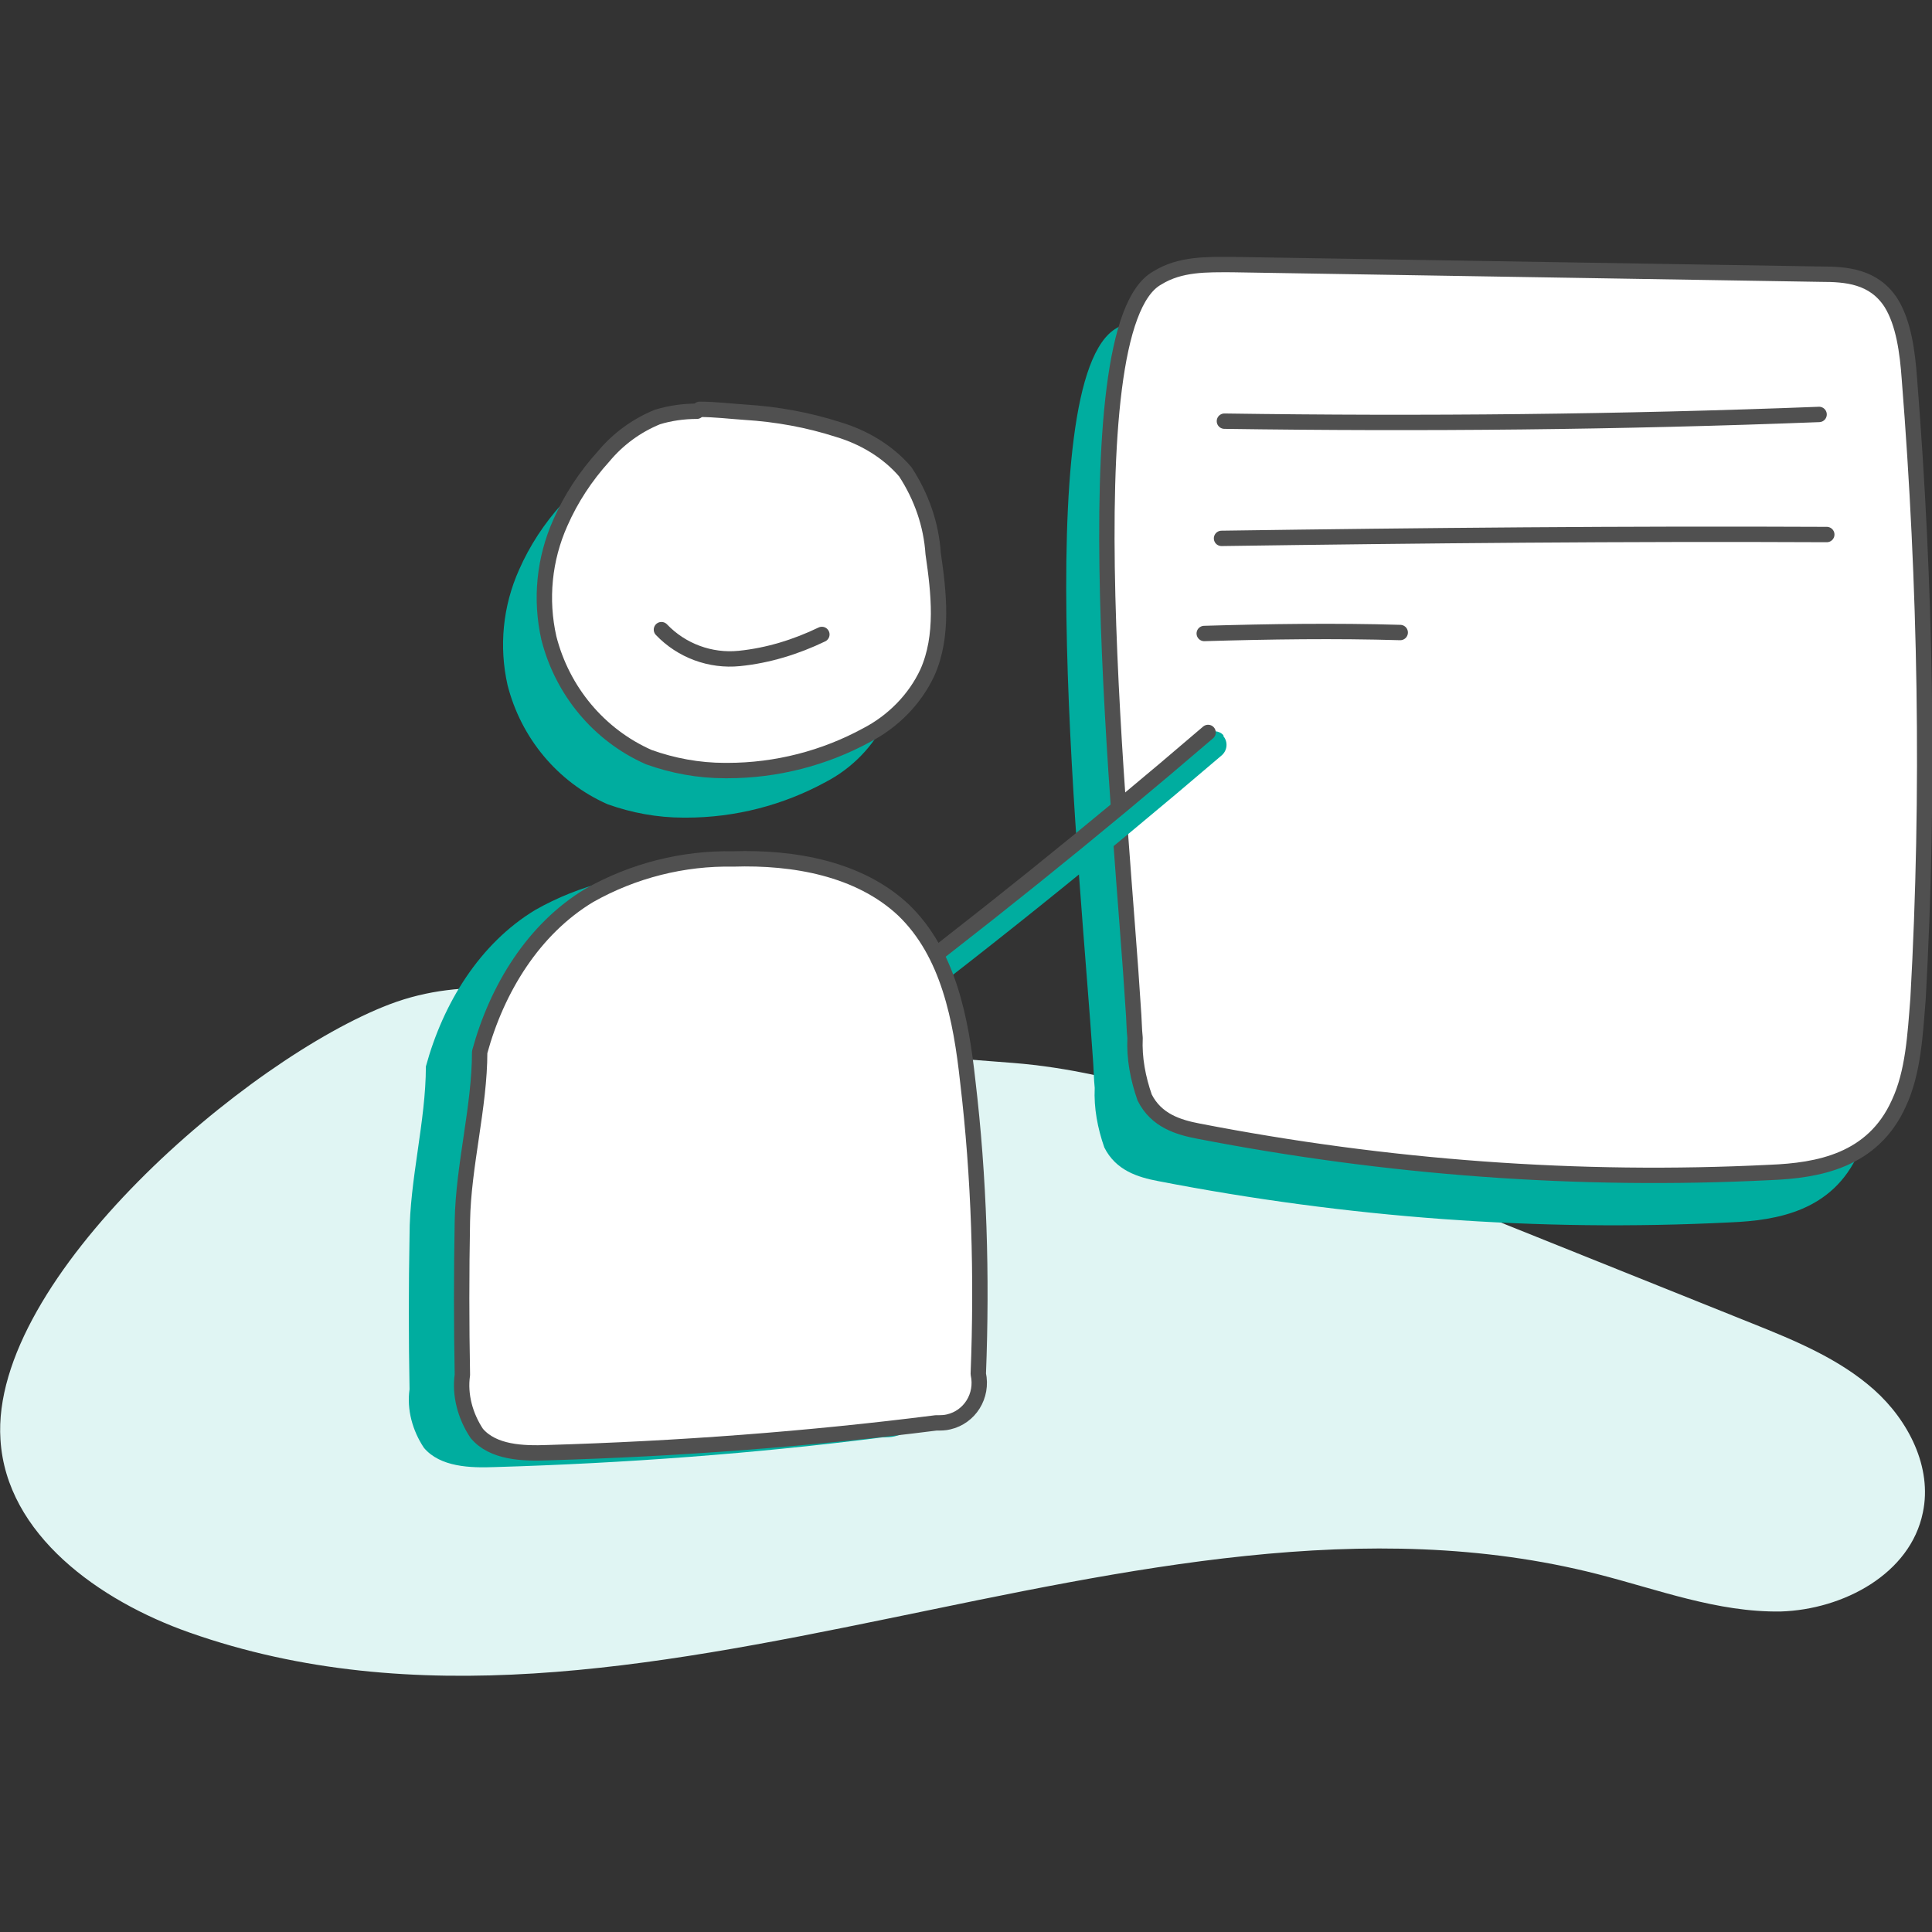
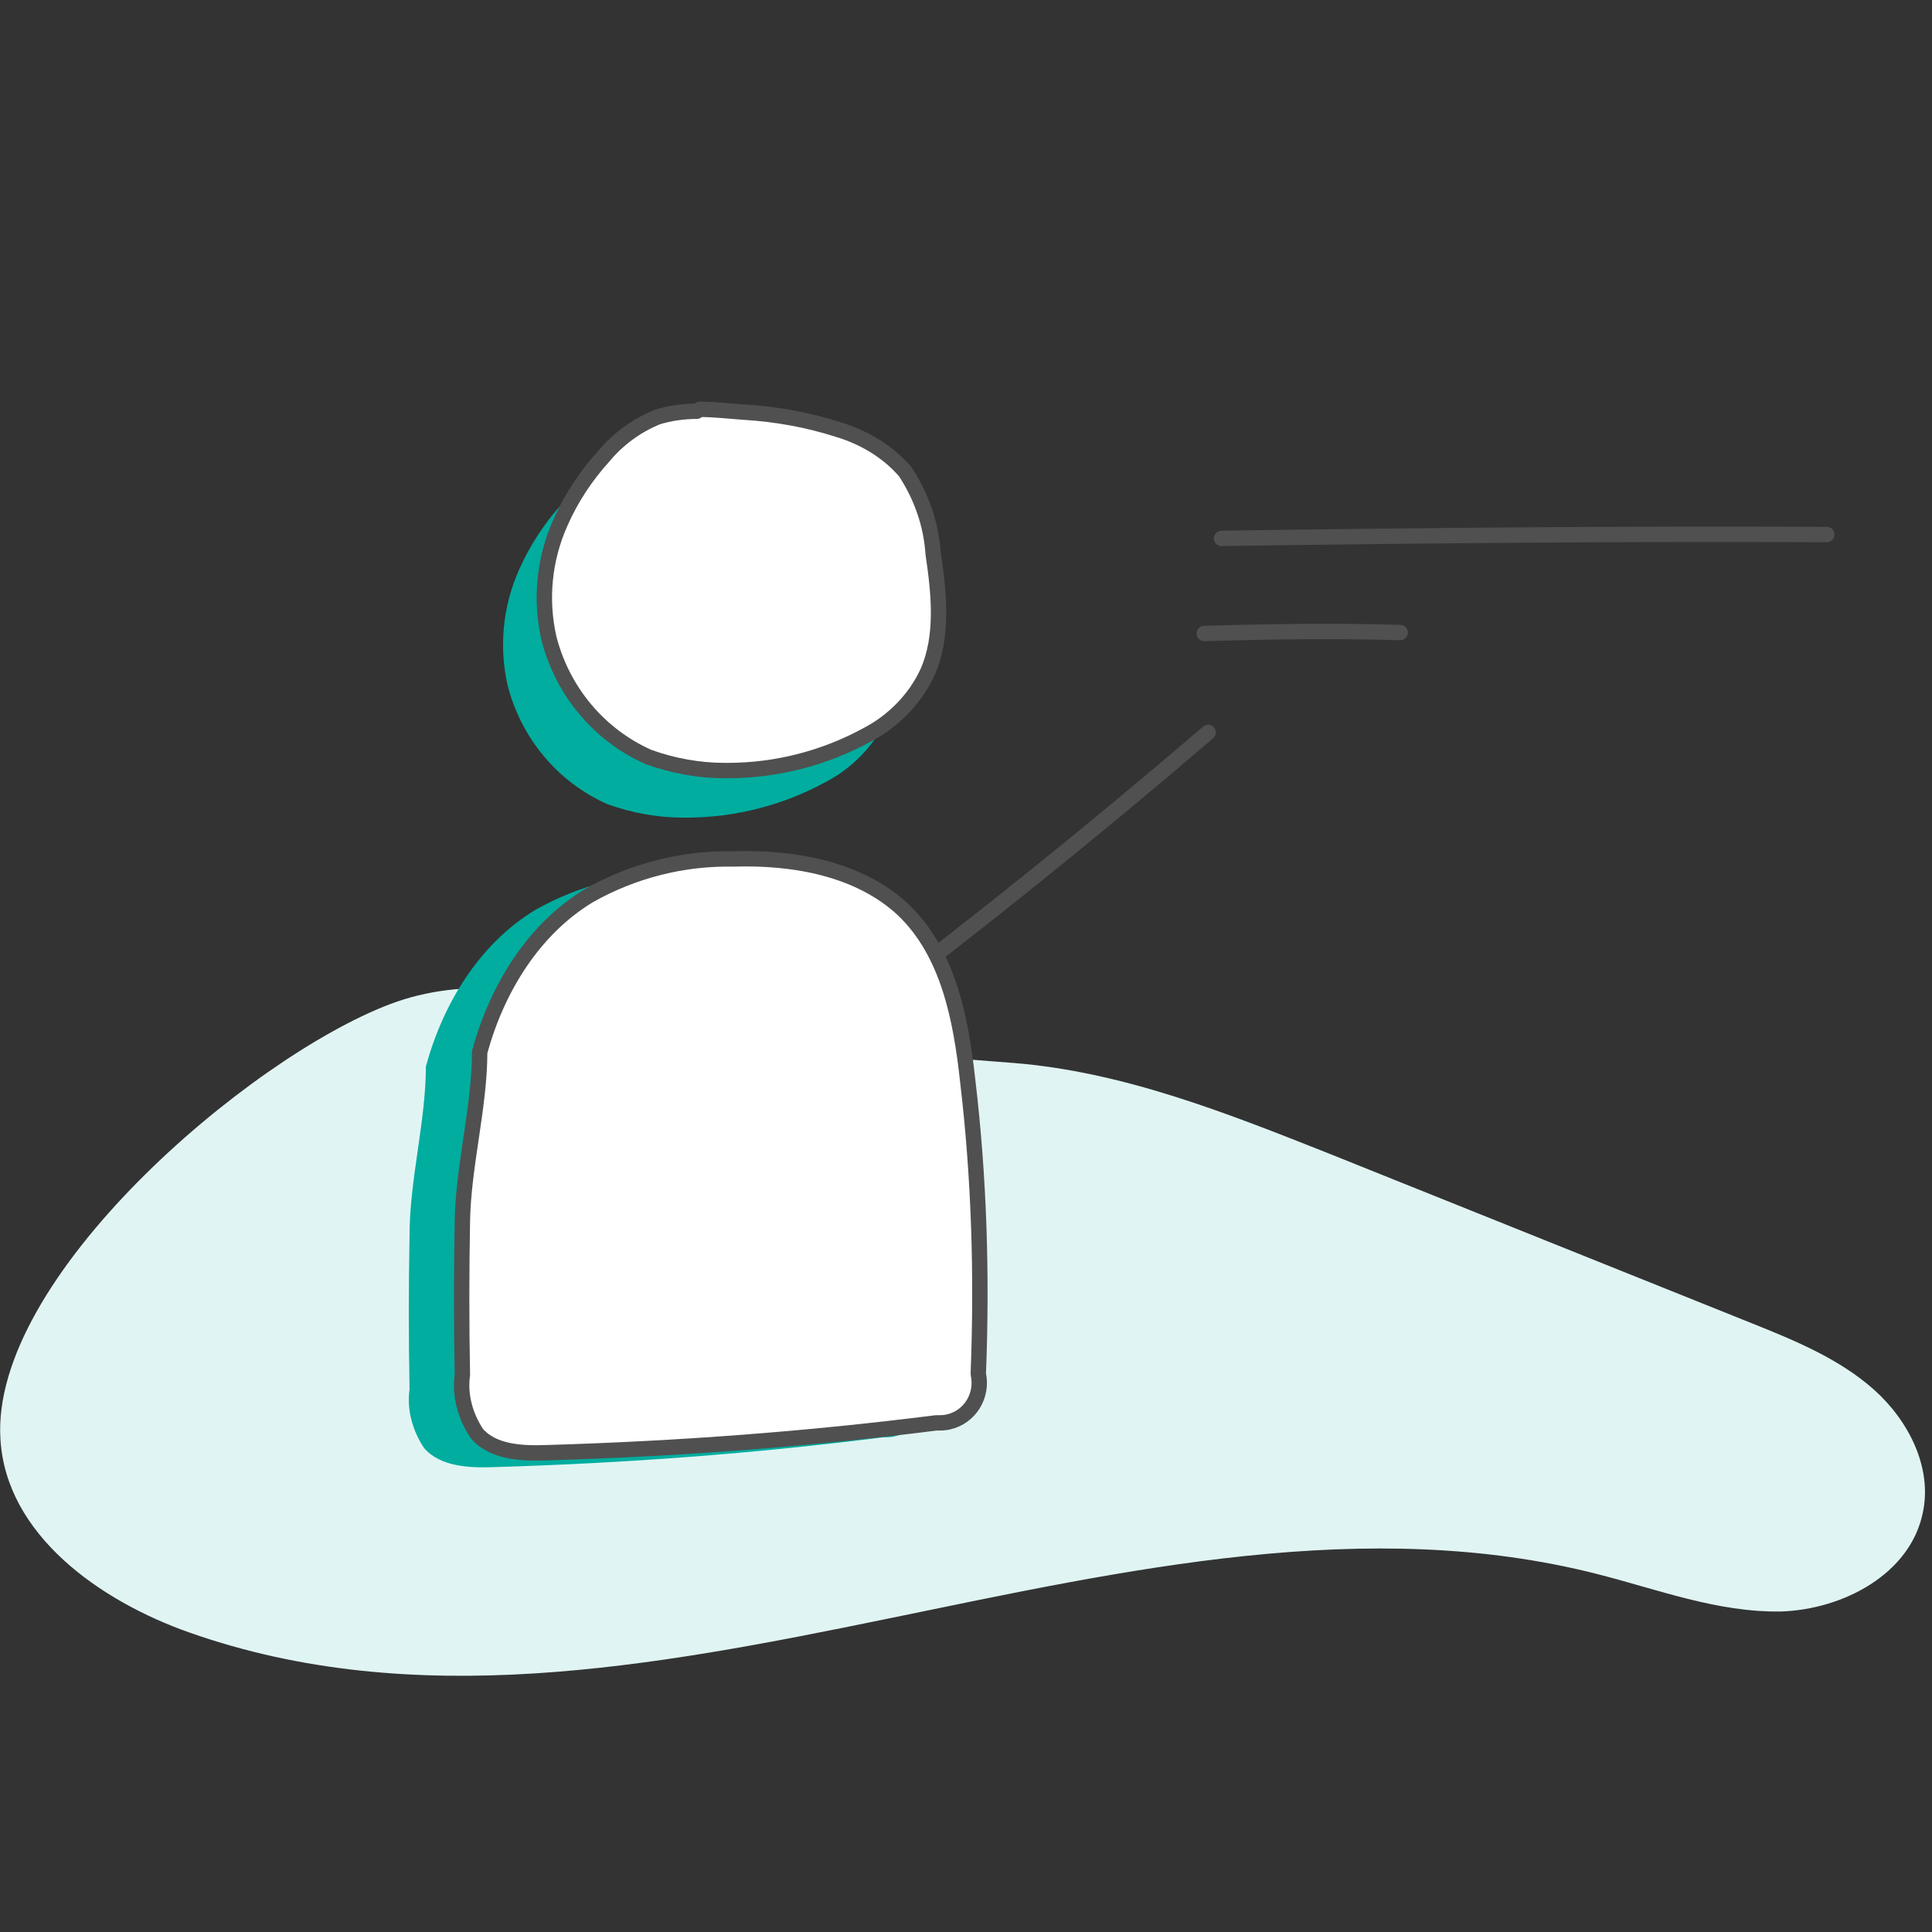
<svg xmlns="http://www.w3.org/2000/svg" version="1.1" id="Layer_1" x="0px" y="0px" viewBox="0 0 201.1 201.1" style="enable-background:new 0 0 201.1 201.1;" xml:space="preserve">
  <rect x="0" y="0" width="201.1" height="201.1" fill="#333333" stroke="none" />
  <style type="text/css">
	.st0{fill:#E0F5F3;}
	.st1{fill:#00AD9F;}
	.st2{fill:#FFFFFF;stroke:#505050;stroke-width:1.6;stroke-linecap:round;stroke-linejoin:round;}
	.st3{fill:none;stroke:#505050;stroke-width:1.6;stroke-linecap:round;stroke-linejoin:round;}
</style>
  <g id="Group_21637" transform="translate(-1083.352 -4049.961)">
    <path id="Path_81791" class="st0" d="M1083.4,4199.8c0.6,9.9,10.3,16.8,19.7,20.1c46.6,16.4,98.6-18.3,146.5-6.1   c6.3,1.6,12.5,4,19.1,3.9c6.5-0.2,13.5-3.9,14.8-10.3c1-4.7-1.5-9.6-5.1-12.8s-8.2-5.1-12.7-6.9l-44.1-17.7   c-10.6-4.2-21.4-8.5-32.8-9.4c-14.5-1.1-26.8-2.1-41-5.6c-8-2-16-3.5-23.9-0.5C1109.2,4160.1,1082.3,4183,1083.4,4199.8z" />
-     <path id="Path_83013" class="st1" d="M1197.1,4160c0.1,1.2,0.1,2.3,0.2,3.2c-0.1,2.1,0.3,4.2,1,6.2c1.2,2.4,3.5,3.1,5.6,3.5   c19.6,3.8,39.5,5.3,59.5,4.3c5-0.2,10.7-1.2,13.4-7.2c1.5-3.1,1.8-7.1,2-10.9c1.2-21.5,0.8-43.1-0.9-64.5c-0.2-2.8-0.6-5.8-1.9-7.9   c-1.8-2.8-4.7-3-7.3-3l-61.3-1c-2.6,0-5.4-0.1-7.8,1.4C1190.3,4089.3,1195.9,4141.9,1197.1,4160z" />
-     <path id="Path_83014" class="st2" d="M1201.3,4154.8c0.1,1.2,0.1,2.3,0.2,3.2c-0.1,2.1,0.3,4.2,1,6.2c1.2,2.4,3.5,3.1,5.6,3.5   c19.6,3.8,39.5,5.3,59.5,4.3c5-0.2,10.7-1.2,13.4-7.2c1.5-3.2,1.7-7.1,2-10.9c1.2-21.5,0.8-43.1-0.9-64.5c-0.2-2.8-0.6-5.8-1.9-7.9   c-1.8-2.8-4.7-3-7.3-3l-61.3-1c-2.6,0-5.4-0.1-7.8,1.4C1194.5,4084.1,1200.2,4136.7,1201.3,4154.8z" />
-     <path id="Path_83015" class="st3" d="M1210.8,4093.8c20.6,0.3,41.3,0.1,61.9-0.7" />
    <path id="Path_83016" class="st3" d="M1210.5,4106c21-0.3,42-0.5,63-0.4" />
    <path id="Path_83018" class="st3" d="M1208.7,4115.9c6.8-0.2,13.6-0.3,20.4-0.1" />
-     <path id="Path_86522" class="st1" d="M1171.5,4159.6c-0.4,0-0.8-0.2-1.1-0.6c-0.4-0.6-0.3-1.5,0.3-1.9c13-9.7,25.9-20,38.2-30.7   c0.5-0.5,1.4-0.4,1.8,0.1c0,0,0,0,0,0.1c0.5,0.6,0.4,1.5-0.2,2c-12.4,10.6-25.3,21-38.4,30.8   C1172.1,4159.5,1171.8,4159.6,1171.5,4159.6z" />
    <path id="Path_83015-2" class="st3" d="M1172.3,4155.8c12.6-9.5,24.8-19.3,36.8-29.6" />
    <g id="Group_21553" transform="translate(1125.781 4066.068)">
      <path id="Path_83020" class="st1" d="M1.9,94.9c1.8-6.6,5.6-12.8,11.4-16.3c4.6-2.6,9.8-3.9,15-3.8c6.3-0.2,13.1,1,17.7,5.3    c4.7,4.5,6,11.4,6.7,17.8c1.2,10.1,1.5,20.3,1.1,30.5c0.5,2.3-0.9,4.5-3.1,5c-0.4,0.1-0.8,0.1-1.2,0.1    c-13.4,1.7-26.9,2.7-40.4,3.1c-2.6,0.1-5.7,0-7.4-2c-1.2-1.8-1.8-4-1.5-6.1c-0.1-5.3-0.1-10.6,0-16C0.2,106.7,1.9,100.6,1.9,94.9z    " />
      <path id="Path_81707" class="st1" d="M25.8,31.6c-1.4,0-2.8,0.2-4.1,0.6c-2.2,0.9-4.1,2.3-5.6,4.1c-1.9,2.1-3.4,4.4-4.5,6.9    c-1.7,3.8-2.1,8-1.2,12c1.4,5.5,5.2,10.1,10.4,12.4c2.5,0.9,5.2,1.4,7.9,1.4H29c5.1,0,10.1-1.3,14.5-3.7c2.7-1.4,5-3.7,6.3-6.5    c1.7-3.8,1.2-8.3,0.6-12.4c-0.2-3-1.2-5.9-2.9-8.5c-1.8-2.1-4.3-3.6-7-4.4c-3.1-1-6.4-1.6-9.7-1.8c-1.5-0.1-3.1-0.3-4.7-0.3    L25.8,31.6" />
      <path id="Path_81708" class="st2" d="M30.1,26.7c-1.4,0-2.8,0.2-4.1,0.6c-2.2,0.9-4.1,2.3-5.6,4.1c-1.9,2.1-3.4,4.4-4.5,6.9    c-1.7,3.8-2.1,8-1.2,12c1.4,5.5,5.2,10.1,10.4,12.4c2.5,0.9,5.2,1.4,7.9,1.4h0.3c5.1,0,10.1-1.3,14.5-3.7c2.7-1.4,5-3.7,6.3-6.5    c1.7-3.8,1.2-8.3,0.6-12.4c-0.2-3-1.2-5.9-2.9-8.5c-1.8-2.1-4.3-3.6-7-4.4c-3.1-1-6.4-1.6-9.7-1.8c-1.5-0.1-3.1-0.3-4.7-0.3    L30.1,26.7" />
-       <path id="Path_81714" class="st2" d="M7.5,93.4c1.8-6.6,5.6-12.8,11.4-16.3c4.6-2.6,9.8-3.9,15-3.8c6.3-0.2,13.1,1,17.7,5.3    c4.7,4.5,6,11.4,6.7,17.8c1.2,10.1,1.5,20.3,1.1,30.5c0.5,2.3-0.9,4.5-3.1,5c-0.4,0.1-0.8,0.1-1.3,0.1    c-13.4,1.7-26.9,2.7-40.4,3.1c-2.6,0.1-5.7,0-7.4-2c-1.2-1.8-1.8-4-1.5-6.1c-0.1-5.3-0.1-10.6,0-16C5.8,105.2,7.5,99.1,7.5,93.4z" />
+       <path id="Path_81714" class="st2" d="M7.5,93.4c1.8-6.6,5.6-12.8,11.4-16.3c4.6-2.6,9.8-3.9,15-3.8c6.3-0.2,13.1,1,17.7,5.3    c4.7,4.5,6,11.4,6.7,17.8c1.2,10.1,1.5,20.3,1.1,30.5c0.5,2.3-0.9,4.5-3.1,5c-0.4,0.1-0.8,0.1-1.3,0.1    c-13.4,1.7-26.9,2.7-40.4,3.1c-2.6,0.1-5.7,0-7.4-2c-1.2-1.8-1.8-4-1.5-6.1c-0.1-5.3-0.1-10.6,0-16C5.8,105.2,7.5,99.1,7.5,93.4" />
    </g>
-     <path id="Path_81722" class="st3" d="M1152.2,4115.5c2.1,2.2,5.1,3.3,8.1,3c3-0.3,5.9-1.2,8.6-2.5" />
  </g>
</svg>